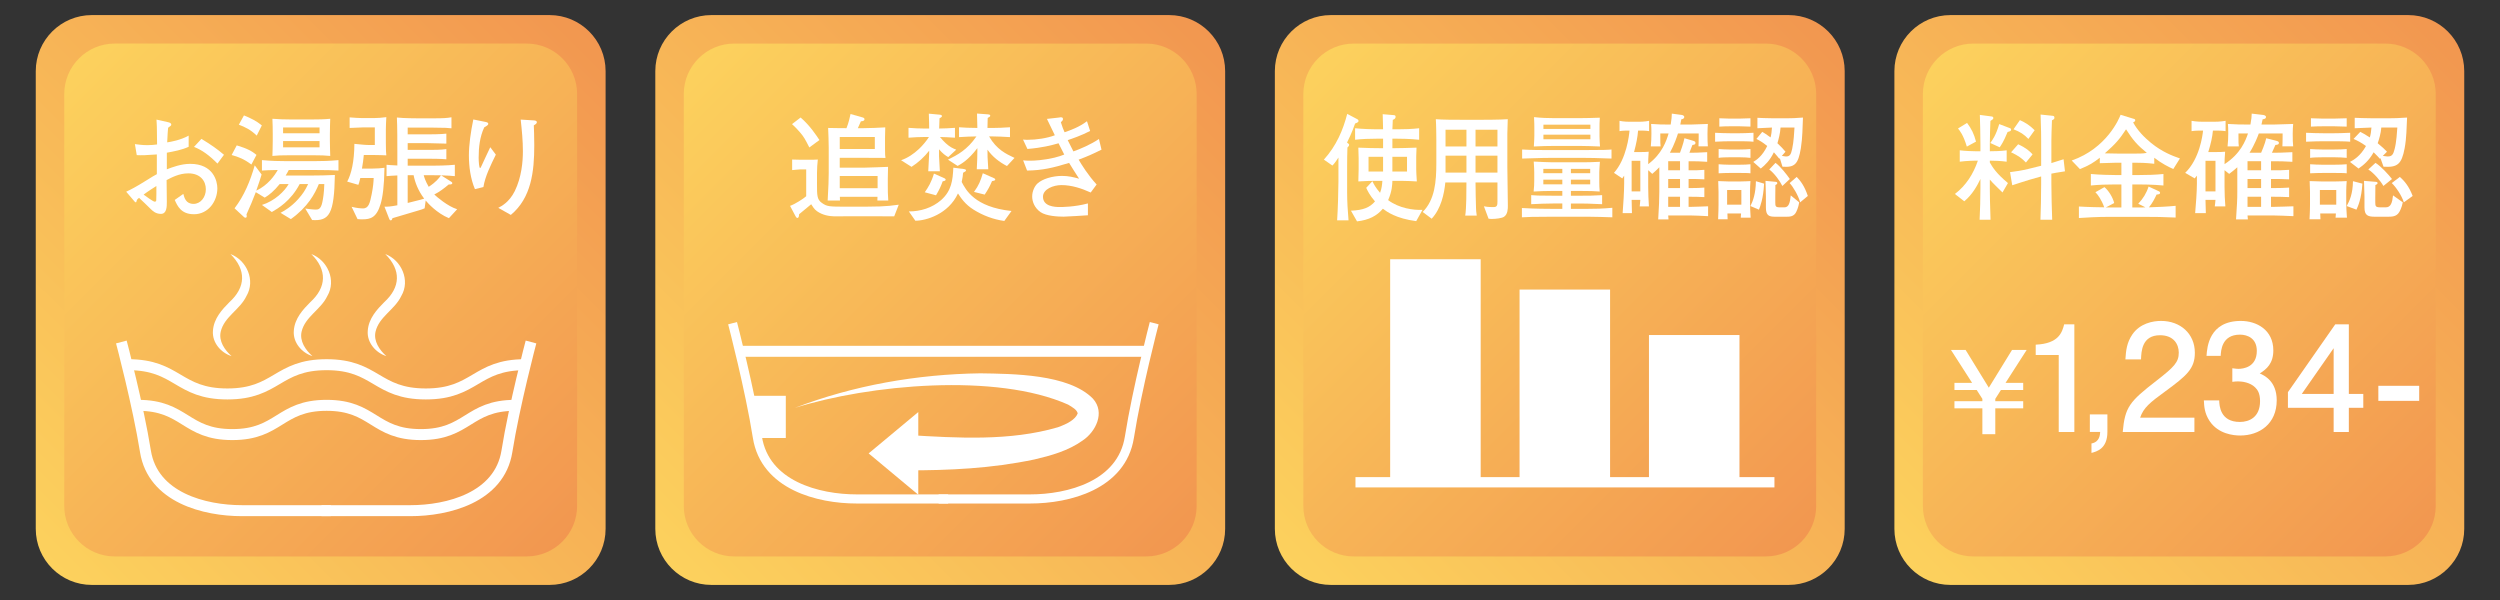
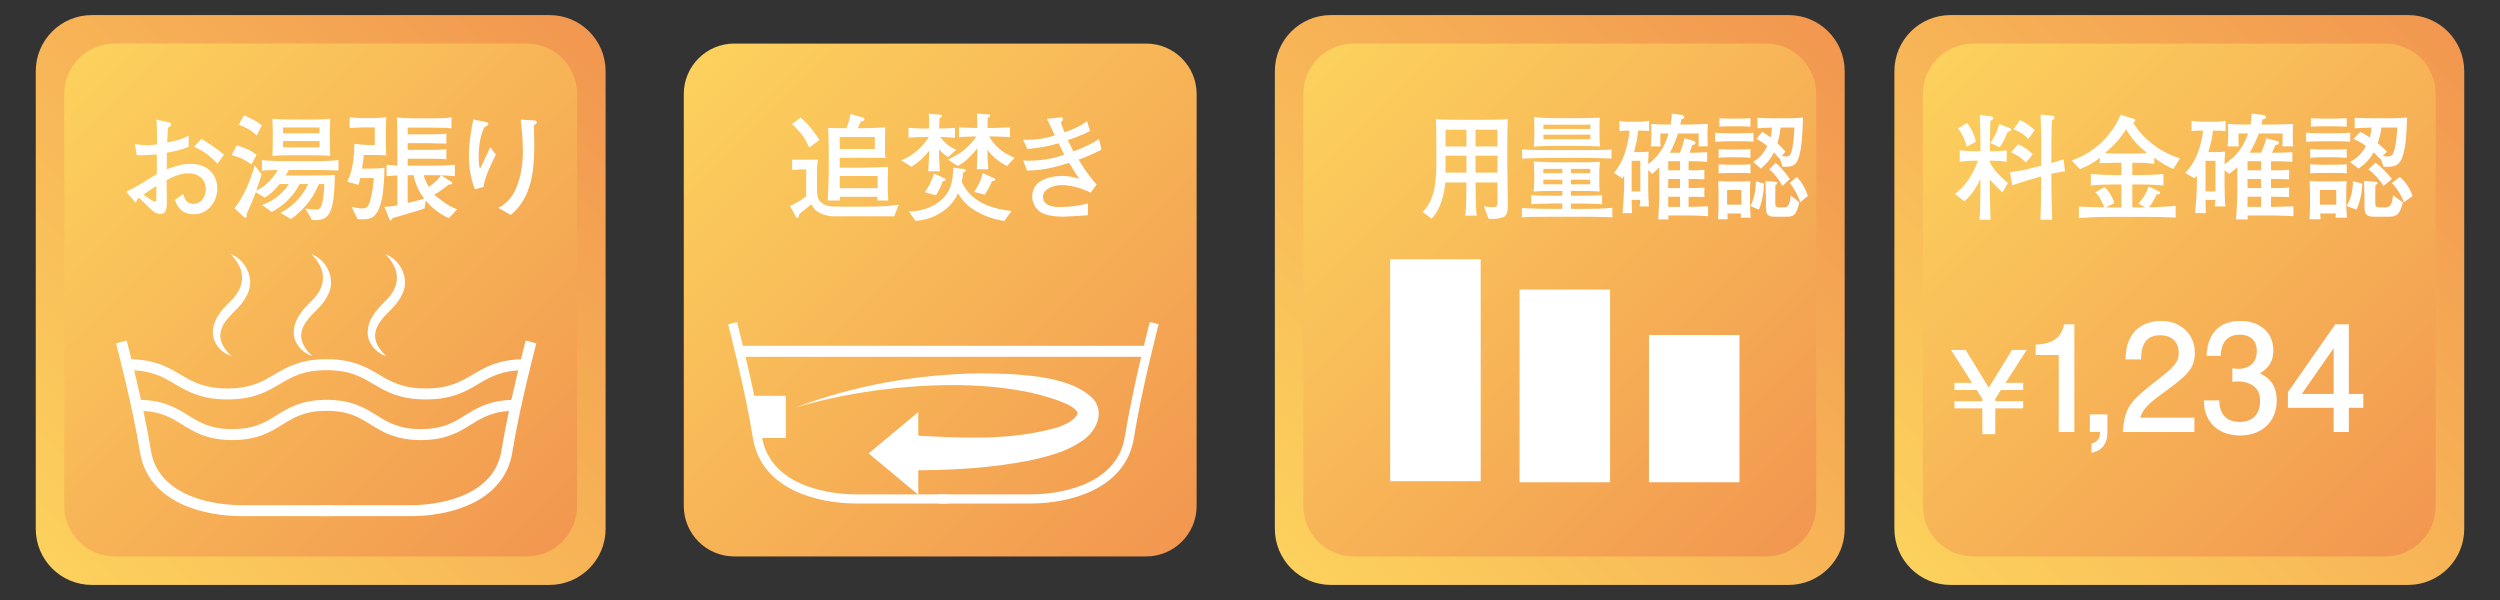
<svg xmlns="http://www.w3.org/2000/svg" xmlns:xlink="http://www.w3.org/1999/xlink" id="_レイヤー_2" viewBox="0 0 500 120">
  <rect x="0" y="0" width="500" height="120" fill="#333333" stroke="none" />
  <defs>
    <style>.cls-1,.cls-2,.cls-3,.cls-4,.cls-5{fill:none;}.cls-6{fill:url(#_名称未設定グラデーション_59-3);}.cls-7{fill:url(#_名称未設定グラデーション_59-4);}.cls-8{fill:url(#_名称未設定グラデーション_59-5);}.cls-9{fill:url(#_名称未設定グラデーション_59-6);}.cls-10{fill:url(#_名称未設定グラデーション_59-2);}.cls-11{fill:url(#_名称未設定グラデーション_59-7);}.cls-12{fill:url(#_名称未設定グラデーション_59-8);}.cls-13{fill:#fff;}.cls-2{stroke-width:1.825px;}.cls-2,.cls-3,.cls-4,.cls-5{stroke:#fff;stroke-miterlimit:10;}.cls-14{clip-path:url(#clippath);}.cls-3{stroke-width:2.059px;}.cls-4{stroke-width:2.196px;}.cls-5{stroke-width:2.197px;}.cls-15{fill:url(#_名称未設定グラデーション_59);}</style>
    <clipPath id="clippath">
      <rect class="cls-1" width="500" height="120" />
    </clipPath>
    <linearGradient id="_名称未設定グラデーション_59" x1="382.162" y1="113.701" x2="489.564" y2="6.299" gradientUnits="userSpaceOnUse">
      <stop offset=".001" stop-color="#fcd15d" />
      <stop offset="1" stop-color="#f29750" />
    </linearGradient>
    <linearGradient id="_名称未設定グラデーション_59-2" x1="387.531" y1="11.67" x2="484.192" y2="108.331" xlink:href="#_名称未設定グラデーション_59" />
    <linearGradient id="_名称未設定グラデーション_59-3" x1="258.254" y1="113.701" x2="365.655" y2="6.3" xlink:href="#_名称未設定グラデーション_59" />
    <linearGradient id="_名称未設定グラデーション_59-4" x1="263.621" y1="11.67" x2="360.283" y2="108.331" xlink:href="#_名称未設定グラデーション_59" />
    <linearGradient id="_名称未設定グラデーション_59-5" x1="134.345" y1="113.701" x2="241.746" y2="6.299" xlink:href="#_名称未設定グラデーション_59" />
    <linearGradient id="_名称未設定グラデーション_59-6" x1="139.713" y1="11.67" x2="236.374" y2="108.332" xlink:href="#_名称未設定グラデーション_59" />
    <linearGradient id="_名称未設定グラデーション_59-7" x1="10.437" y1="113.701" x2="117.838" y2="6.3" xlink:href="#_名称未設定グラデーション_59" />
    <linearGradient id="_名称未設定グラデーション_59-8" x1="15.806" y1="11.669" x2="112.468" y2="108.331" xlink:href="#_名称未設定グラデーション_59" />
  </defs>
  <g id="_レイヤー_1-2">
    <g class="cls-14">
      <path class="cls-15" d="M390.091,3.016h91.546c6.187,0,11.211,5.023,11.211,11.211v91.545c0,6.188-5.024,11.212-11.212,11.212h-91.545c-6.188,0-11.212-5.024-11.212-11.212V14.228c0-6.188,5.024-11.212,11.212-11.212Z" />
      <path class="cls-10" d="M394.669,8.715h82.387c5.569,0,10.09,4.521,10.09,10.09v82.392c0,5.569-4.522,10.091-10.091,10.091h-82.388c-5.569,0-10.091-4.522-10.091-10.091V18.808c0-5.571,4.523-10.093,10.093-10.093Z" />
      <path class="cls-13" d="M400.497,38.493c-.209-.209-1.138-1.115-1.323-1.301-.558-.534-.883-.905-1.208-1.277v1.858c0,1.509.023,2.322.14,6.177h-2.184c.094-2.066.163-4.134.163-6.224v-1.928c-.627,1.301-1.579,3.089-3.229,4.459l-1.881-1.463c2.206-1.648,3.716-4.041,4.599-6.665h-.488c-.023,0-1.741.023-3.135.209v-2.276c1.092.14,2.647.187,3.135.187h.999v-1.371c0-1.881-.069-4.436-.116-5.898l2.275.302c.187.023.419.047.419.302,0,.047,0,.187-.116.279-.07.046-.396.278-.465.325-.047,1.393-.116,2.949-.116,4.598v1.464c.743,0,2.229-.023,3.367-.187v2.276c-1.161-.163-2.531-.209-3.367-.209v.371c.511.883,1.254,2.16,3.623,4.111l-1.092,1.881ZM393.367,29.32c-.72-2.392-1.416-3.182-1.765-3.623l1.812-1.114c.883,1.185,1.394,2.206,1.788,3.739l-1.835.998ZM401.519,26.394c-.79,1.95-1.277,2.624-1.579,3.065l-1.882-.859c.441-.604,1.139-1.556,1.788-3.785l2.184.836c.093.023.186.116.186.255,0,.303-.162.349-.696.488ZM410.274,34.731v2.044c0,2.393.093,4.784.163,7.176h-2.346c.069-1.997.139-4.481.139-7.199v-1.463l-2.438.696c-.929.256-2.415.79-3.344,1.068l-.441-2.624c1.115-.14,2.276-.302,3.692-.65l2.531-.627v-4.9c0-1.114,0-2.021-.115-5.341l2.461.255c.256.023.303.209.303.372,0,.255-.07.302-.488.534-.069,2.113-.116,2.74-.116,4.087v4.459c.929-.278,1.092-.325,2.438-.767l.279,2.416c-1.812.278-1.998.325-2.718.464ZM405.188,32.501c-.789-.812-1.486-1.347-2.973-2.043l1.417-1.603c1.579.72,2.322,1.394,2.88,2.021l-1.324,1.625ZM405.676,27.787c-.858-.906-1.602-1.394-2.973-1.928l1.277-1.835c1.115.511,1.951,1.022,2.95,2.021l-1.255,1.742Z" />
      <path class="cls-13" d="M434.662,33.802c-.836-.349-2.346-1.114-3.809-2.253v1.208c-1.788-.209-3.019-.209-3.623-.209h-.767v2.462h1.324c1.648,0,3.274-.047,4.9-.209v2.299c-2.113-.209-4.715-.209-4.9-.209h-1.324v4.599h2.114c.115,0,.418,0,.511-.023l-1.44-.72c.952-.999,1.649-2.113,2.067-3.438l2.021.929c.139.07.278.116.278.325,0,.279-.232.302-.696.349-.325.674-.79,1.672-1.533,2.555,1.603-.047,3.763-.14,5.342-.302v2.346c-2.184-.116-4.366-.14-6.549-.14h-6.643c-2.531,0-4.668.14-6.154.232v-2.3c1.765.116,4.459.163,5.062.163-.464-1.394-1.323-2.624-1.765-3.02l1.812-1.021c.812.674,1.648,1.997,1.951,3.182l-1.673.883h3.112v-4.599h-1.254c-1.626,0-3.229.047-4.854.209v-2.299c1.672.162,4.11.209,4.854.209h1.254v-2.462h-1.161c-.487,0-2.717.093-3.158.093v-1.092c-1.208.952-2.091,1.51-3.972,2.276l-1.648-1.719c6.99-2.438,9.475-8.337,9.777-9.15l2.484.767c.325.093.441.116.441.349,0,.209-.232.325-.418.418.883,1.603,2.183,2.949,3.6,4.11,2.206,1.788,4.227,2.555,5.76,3.089l-1.324,2.113ZM425.21,25.86c-1.3,1.997-2.113,2.926-4.25,4.808.349,0,2.044.046,2.438.046h3.902c1.439,0,1.602-.069,2.066-.14-1.881-1.532-2.787-2.554-4.157-4.714Z" />
      <path class="cls-13" d="M454.707,43.092h-5.202c.047.395.047.44.07.789h-2.369c.186-2.903.255-3.855.255-5.504v-4.924c-.418.372-.789.697-1.625,1.324l-.929-.743v3.298c0,1.37.069,2.671.162,3.948h-2.113c.046-.232.116-1.022.14-1.301h-1.998c.023.418.047,2.275.07,2.647h-2.137c.14-1.51.349-4.412.349-5.876v-1.625c-.279.348-.325.418-.441.557l-1.904-1.114c2.88-2.787,3.483-7.479,3.576-8.454-.79,0-1.626,0-2.299.116v-2.066c.905.186,2.159.186,2.252.186h2.276c.047,0,1.301,0,2.276-.186v2.066c-.697-.116-1.464-.116-2.532-.116-.115,1.277-.395,2.555-.929,4.297h1.185c1.208,0,1.347,0,2.183-.069-.093.836-.115,2.159-.115,2.484,3.204-2.066,4.203-4.691,4.69-6.131h-1.904v.743c0,1.114,0,1.23.07,1.835h-2.253c.093-1.022.14-1.51.14-2.555,0-1.068-.023-1.301-.07-1.928,1.835.116,2.624.116,3.972.116h.534c.209-1.138.232-1.556.255-2.184l2.184.256c.093,0,.673.069.673.418,0,.395-.511.441-.673.465-.093.464-.116.557-.232,1.045h2.531c.604,0,3.251-.093,3.809-.116-.046.558-.093,1.092-.093,1.997,0,1.277.023,1.765.093,2.485h-2.159c.022-.581.046-.859.046-1.835v-.743h-4.761c-.14.418-.859,2.299-1.857,3.855h2.322c.046-.093.789-1.812,1.021-2.903l1.835.465c.534.139.696.209.696.464,0,.325-.209.349-.696.418-.116.256-.604,1.348-.697,1.557,1.464,0,1.649,0,4.088-.116v1.928c-1.672-.093-2.415-.116-3.692-.116h-.581v1.812h.72c.952,0,1.463,0,2.903-.093v1.904c-1.649-.07-1.835-.07-2.973-.07h-.65v1.812h.812c1.231,0,1.44-.023,2.811-.093v1.904c-1.719-.069-2.044-.069-2.903-.069h-.72v2.021h.465c.905,0,3.065-.093,4.018-.116v1.974c-1.417-.069-3.298-.139-3.972-.139ZM443.096,32.154h-1.998v6.131h1.998v-6.131ZM452.222,32.246h-2.718v1.812h2.718v-1.812ZM452.222,35.799h-2.718v1.812h2.718v-1.812ZM452.222,39.353h-2.718v2.021h2.718v-2.021Z" />
      <path class="cls-13" d="M466.902,28.251h-2.346c-.186,0-2.415.023-3.344.093v-1.788c.65.047,2.74.093,3.483.093h2.113c.812,0,1.533-.022,3.229-.093v1.788c-.906-.093-2.95-.093-3.136-.093ZM467.111,43.533c.023-.371.047-.418.07-.836h-3.136c.023.511.023.581.047,1.161h-2.184c.069-1.718.093-1.95.093-2.926v-2.555c0-.325-.069-1.765-.069-2.16.487.023,1.812.07,2.253.07h3.019c.697,0,1.603-.047,2.137-.07-.046.349-.093,1.673-.093,1.928v2.462c0,.883.047,1.486.14,2.926h-2.276ZM466.926,31.456h-2.415c-.534,0-1.975.023-2.485.116v-1.765c.325.046,1.951.093,2.322.093h2.578c.674,0,1.765-.023,2.415-.093v1.765c-.696-.069-1.486-.116-2.415-.116ZM467.088,34.592h-2.577c-.209,0-1.998.022-2.485.069v-1.812c.534.047,1.765.093,2.322.093h2.602c.673,0,1.834-.023,2.392-.093v1.812c-.464-.069-1.695-.069-2.253-.069ZM466.856,25.256h-2.207c-.696,0-1.765.022-2.461.069v-1.672c1.695.046,1.881.069,2.322.069h2.275c.093,0,2.253-.069,2.555-.069v1.672c-.302-.023-2.299-.069-2.484-.069ZM467.251,38.005h-3.274v2.927h3.274v-2.927ZM471.292,41.93l-1.951-.72c.604-1.091,1.208-2.462,1.254-4.97l1.882.488c-.187,3.065-.883,4.528-1.185,5.201ZM480.93,29.645c-.604,3.229-1.463,3.879-4.227,3.692l-.604-1.695-.116.116c-.349-.371-.534-.604-1.255-1.3-.929,1.672-2.043,2.577-3.019,3.251l-1.719-1.324c.696-.371,2.067-1.114,3.205-3.182-1.045-.766-1.812-1.114-2.485-1.416l1.348-1.417c.464.232,1.045.558,1.904,1.115.186-.604.278-1.231.325-1.975-.813.023-2.694.093-3.345.14v-2.09c.325.022,2.253.093,3.438.093h3.576c1.045,0,1.579-.023,3.46-.14-.116,2.137-.093,3.994-.487,6.131ZM479.861,42.395c-.534.952-1.51.952-2.346.952h-2.462c-1.509,0-2.159-.255-2.159-1.881v-2.206c0-.256-.093-2.602-.093-3.089l2.252.186c.14,0,.465.023.465.256,0,.209-.256.325-.441.395,0,.302-.023,2.137-.023,2.392v1.068c0,.79.07.999,1.046.999h1.067c.999,0,1.277-.929,1.44-2.393l1.951,1.394c-.21,1.092-.628,1.812-.697,1.928ZM476.68,37.193c-.558-.998-1.881-2.578-3.02-3.298l1.44-1.323c1.092.673,2.624,2.368,3.298,3.228l-1.719,1.394ZM476.262,25.511c-.093,1.185-.441,2.322-.72,3.136.882.72,1.439,1.254,1.857,1.695l-.836.836c.697.093.79.116.976.116.859,0,1.114-.396,1.394-1.51.371-1.44.464-3.391.534-4.273h-3.205ZM480.767,40.467c-.419-1.37-1.603-3.089-2.416-3.854l1.626-1.231c.905.813,1.812,1.858,2.555,3.809l-1.765,1.277Z" />
      <path class="cls-13" d="M399.058,79.775v.461h5.583v1.431h-5.583v5.168h-2.584v-5.168h-5.584v-1.431h5.584v-.461l-1.131-1.776h-4.453v-1.431h3.53l-4.222-6.575h2.93l4.637,7.544,4.638-7.544h2.931l-4.223,6.575h3.53v1.431h-4.453l-1.13,1.776Z" />
      <path class="cls-13" d="M411.745,86.394v-15.396h-4.602v-2.064c4.631-.207,5.279-2.478,5.692-4.07h2.035v21.531h-3.126Z" />
      <path class="cls-13" d="M418.294,90.582v-1.888c1.652-.295,1.711-1.77,1.74-2.301h-2.064v-3.51h3.51v3.51c0,3.392-2.183,3.923-3.186,4.188Z" />
      <path class="cls-13" d="M433.042,78.283c-3.038,2.212-4.335,3.244-5.014,5.25h10.854v2.861h-14.335c.442-4.984,1.356-6.076,6.725-10.234,3.569-2.773,4.483-3.717,4.483-5.634,0-1.652-1.003-3.48-3.746-3.48-3.628,0-3.746,3.215-3.805,4.837h-3.126c.117-1.77.265-3.333,1.386-4.984,1.534-2.242,4.13-2.714,5.752-2.714,3.863,0,6.754,2.566,6.754,6.371,0,3.186-1.622,4.571-5.929,7.728Z" />
      <path class="cls-13" d="M448.028,87.102c-1.327,0-4.365-.295-6.105-2.891-1.032-1.563-1.092-2.949-1.15-4.129h3.067c.029,1.032.177,4.306,4.129,4.306,1.917,0,4.041-.974,4.041-4.158,0-1.623-.531-2.301-.974-2.743-1.032-1.032-2.654-1.21-3.421-1.21-.266,0-.767.03-1.15.089v-2.714c.531.089,1.121.118,1.209.118.915,0,3.688-.295,3.688-3.599,0-2.478-1.829-3.244-3.363-3.244-3.687,0-3.805,3.244-3.863,4.247h-2.832c.118-1.74.502-6.99,6.873-6.99,3.126,0,6.488,1.77,6.488,5.899,0,2.596-1.327,3.745-2.713,4.601.855.384,3.392,1.505,3.392,5.368,0,4.72-3.451,7.05-7.314,7.05Z" />
      <path class="cls-13" d="M469.767,81.557v4.837h-3.038v-4.837h-9.144v-3.127l9.469-13.567h2.713v13.922h2.891v2.772h-2.891ZM466.729,69.641l-6.37,9.144h6.37v-9.144Z" />
-       <path class="cls-13" d="M475.669,80.17v-3.009h8.17v3.009h-8.17Z" />
      <path class="cls-6" d="M266.18,3.016h91.548c6.187,0,11.21,5.023,11.21,11.21v91.546c0,6.188-5.024,11.212-11.212,11.212h-91.544c-6.188,0-11.212-5.024-11.212-11.212V14.226c0-6.187,5.023-11.21,11.21-11.21Z" />
      <path class="cls-7" d="M363.237,101.194c0,5.574-4.514,10.093-10.088,10.093h-82.393c-5.572,0-10.088-4.519-10.088-10.093V18.806c0-5.574,4.517-10.091,10.088-10.091h82.393c5.574,0,10.088,4.517,10.088,10.091v82.388Z" />
-       <path class="cls-13" d="M271.02,24.699c-.546,1.672-1.535,3.669-1.616,3.809.344.232.424.349.424.465,0,.231-.242.418-.343.534-.041.905-.061,2.717-.061,3.716v5.225c0,1.882.121,3.763.282,5.62h-2.283c.142-1.95.263-6.107.263-7.779v-4.784c-.707,1.091-.949,1.347-1.212,1.603l-1.697-1.185c2.525-2.811,3.818-5.899,4.667-9.15l2.061,1.092c.102.046.202.186.202.302,0,.209-.121.325-.687.534ZM283.243,44.23c-4.041-.534-5.879-1.881-6.667-2.485-1.212,1.44-2.788,2.253-5.172,2.531l-1.212-2.136c2.525-.116,3.758-.65,4.808-1.858-1.05-1.208-1.495-2.137-1.758-2.717l1.232-1.324c.283.581.606,1.23,1.536,2.322.343-.882.403-1.603.464-2.392h-1.535c-.868,0-1.556.023-3.272.116.021-.743.061-1.719.061-2.438v-2.229c0-.116-.061-1.812-.061-2.091,1.172.07,3.596.116,4.949.116v-1.904h-1.333c-1.414,0-2.849.047-4.263.209v-2.299c1.475.162,3.616.209,4.263.209h1.333c0-.767-.08-2.718-.08-3.02l2.222.187c.142.022.364.022.364.325,0,.371-.263.487-.566.627-.02.302-.061,1.602-.08,1.881h1.03c1.434,0,2.889-.047,4.323-.209v2.299c-1.879-.209-4.162-.209-4.323-.209h-1.03v1.904c1.07,0,3.777-.069,4.828-.116,0,.14-.061,1.649-.061,1.835v2.462c0,.418.04,1.254.121,2.462-.809-.047-2-.116-3.011-.116h-1.878c-.021.743-.062,2.066-.849,3.854,2.202,1.649,5.07,2.021,6.868,1.951l-1.252,2.253ZM276.616,31.364h-2.909v2.949h2.909v-2.949ZM281.404,31.364h-2.929v2.949h2.929v-2.949Z" />
      <path class="cls-13" d="M300.783,43.37c-.444.278-1.637.418-2.384.418-.121,0-.364,0-.687-.047l-.93-2.484c.283.069.828.162,1.939.162.747,0,.768-.464.768-1.091v-3.832h-4.384c.021,1.509.04,3.692.101,5.155.021.302.021.79.142,1.463h-2.303c.242-1.37.242-5.109.242-6.618h-4.223c-.222,2.275-.849,5.225-2.728,7.245l-1.798-1.347c2.425-2.415,2.728-6.062,2.728-9.707v-4.784c0-.396-.021-2.95-.101-4.064,1.333.116,3.636.116,5.01.116h4.384c.142,0,3.476,0,4.99-.116-.021.58-.081,2.346-.081,2.903v6.665c0,.209.102,6.479.102,7.71,0,.627,0,1.742-.788,2.253ZM293.288,25.952h-4.182v3.345h4.182v-3.345ZM293.288,31.131h-4.182v3.391h4.182v-3.391ZM299.49,25.952h-4.384v3.345h4.384v-3.345ZM299.49,31.131h-4.384v3.391h4.384v-3.391Z" />
      <path class="cls-13" d="M317.736,43.347h-7.637c-3.515,0-4.586.047-5.717.116v-1.857c.849.046,2.909.162,5.697.162h2.384v-1.068h-1.879c-1.455,0-2.889.069-4.344.14v-1.812c.788.069,1.394.116,4.344.116h1.879v-.952h-2.243c-1.091,0-2.403.046-3.494.116.101-1.046.121-1.394.121-2.16v-1.626c0-.65-.021-.882-.102-2.206,1.293.069,3.03.14,3.597.14h6.101c.849,0,1.98,0,3.536-.093-.081.975-.122,1.904-.122,2.113v2.021c0,.302.021,1.323.081,1.812-1.212-.093-1.879-.116-3.575-.116h-2.183v.952h1.839c1.596,0,2.565,0,4.404-.116v1.812c-2.142-.116-3.899-.14-4.404-.14h-1.839v1.068h3.435c1.637,0,2.688-.023,4.849-.209v1.904c-1.07-.047-3.777-.116-4.728-.116ZM316.504,31.573h-6.101c-.344,0-2.384,0-5.98.14v-1.812c1.839.116,4.061.116,5.98.116h6.101c4.404,0,4.909-.047,5.799-.116v1.812c-2.404-.116-5.132-.14-5.799-.14ZM315.838,29.181h-4.748c-1.151,0-3.293.046-4.323.116.081-1.486.101-1.649.101-2.207v-1.439c0-.627,0-.79-.061-2.229,1.374.162,2.748.209,4.142.209h4.788c.889,0,3.354-.047,4.223-.093-.061.859-.061,1.556-.061,2.09v1.533c0,.58.061,1.741.101,2.137-.909-.047-3.212-.116-4.161-.116ZM312.464,33.779h-3.798v.859h3.798v-.859ZM312.464,35.939h-3.798v.929h3.798v-.929ZM318.08,24.931h-9.395v.859h9.395v-.859ZM318.08,26.928h-9.395v.929h9.395v-.929ZM318.04,33.779h-3.859v.859h3.859v-.859ZM318.04,35.939h-3.859v.929h3.859v-.929Z" />
      <path class="cls-13" d="M338.166,43.092h-4.525c.041.395.041.44.061.789h-2.061c.162-2.903.223-3.855.223-5.504v-4.924c-.364.372-.688.697-1.414,1.324l-.809-.743v3.298c0,1.37.061,2.671.142,3.948h-1.839c.041-.232.102-1.022.122-1.301h-1.738c.021.418.041,2.275.062,2.647h-1.859c.121-1.51.304-4.412.304-5.876v-1.625c-.243.348-.283.418-.384.557l-1.657-1.114c2.505-2.787,3.03-7.479,3.111-8.454-.687,0-1.414,0-2,.116v-2.066c.788.186,1.879.186,1.96.186h1.979c.04,0,1.132,0,1.979-.186v2.066c-.605-.116-1.272-.116-2.202-.116-.101,1.277-.343,2.555-.808,4.297h1.03c1.051,0,1.172,0,1.899-.069-.081.836-.102,2.159-.102,2.484,2.788-2.066,3.657-4.691,4.081-6.131h-1.656v.743c0,1.114,0,1.23.061,1.835h-1.96c.081-1.022.121-1.51.121-2.555,0-1.068-.02-1.301-.061-1.928,1.596.116,2.283.116,3.455.116h.465c.182-1.138.201-1.556.222-2.184l1.899.256c.08,0,.586.069.586.418,0,.395-.445.441-.586.465-.081.464-.102.557-.202,1.045h2.202c.525,0,2.828-.093,3.312-.116-.04.558-.08,1.092-.08,1.997,0,1.277.02,1.765.08,2.485h-1.878c.02-.581.04-.859.04-1.835v-.743h-4.142c-.121.418-.747,2.299-1.616,3.855h2.021c.04-.093.687-1.812.889-2.903l1.596.465c.465.139.606.209.606.464,0,.325-.182.349-.606.418-.101.256-.525,1.348-.605,1.557,1.272,0,1.435,0,3.556-.116v1.928c-1.455-.093-2.102-.116-3.213-.116h-.505v1.812h.626c.829,0,1.273,0,2.525-.093v1.904c-1.434-.07-1.596-.07-2.586-.07h-.565v1.812h.707c1.071,0,1.253-.023,2.444-.093v1.904c-1.494-.069-1.777-.069-2.525-.069h-.626v2.021h.404c.788,0,2.667-.093,3.495-.116v1.974c-1.232-.069-2.869-.139-3.455-.139ZM328.065,32.154h-1.738v6.131h1.738v-6.131ZM336.005,32.246h-2.364v1.812h2.364v-1.812ZM336.005,35.799h-2.364v1.812h2.364v-1.812ZM336.005,39.353h-2.364v2.021h2.364v-2.021Z" />
      <path class="cls-13" d="M347.969,28.251h-2.041c-.161,0-2.101.023-2.909.093v-1.788c.566.047,2.384.093,3.03.093h1.839c.707,0,1.333-.022,2.809-.093v1.788c-.788-.093-2.566-.093-2.728-.093ZM348.15,43.533c.021-.371.04-.418.061-.836h-2.728c.021.511.021.581.041,1.161h-1.899c.061-1.718.081-1.95.081-2.926v-2.555c0-.325-.061-1.765-.061-2.16.424.023,1.575.07,1.959.07h2.627c.605,0,1.394-.047,1.858-.07-.04.349-.081,1.673-.081,1.928v2.462c0,.883.041,1.486.121,2.926h-1.979ZM347.988,31.456h-2.101c-.465,0-1.718.023-2.162.116v-1.765c.283.046,1.697.093,2.021.093h2.242c.586,0,1.536-.023,2.102-.093v1.765c-.606-.069-1.293-.116-2.102-.116ZM348.13,34.592h-2.242c-.182,0-1.737.022-2.162.069v-1.812c.465.047,1.536.093,2.021.093h2.263c.586,0,1.596-.023,2.081-.093v1.812c-.404-.069-1.475-.069-1.96-.069ZM347.928,25.256h-1.919c-.606,0-1.535.022-2.142.069v-1.672c1.475.046,1.637.069,2.021.069h1.979c.081,0,1.96-.069,2.223-.069v1.672c-.263-.023-2-.069-2.162-.069ZM348.271,38.005h-2.849v2.927h2.849v-2.927ZM351.787,41.93l-1.697-.72c.525-1.091,1.051-2.462,1.091-4.97l1.637.488c-.162,3.065-.768,4.528-1.03,5.201ZM360.171,29.645c-.525,3.229-1.272,3.879-3.677,3.692l-.525-1.695-.101.116c-.304-.371-.465-.604-1.092-1.3-.808,1.672-1.777,2.577-2.626,3.251l-1.495-1.324c.606-.371,1.798-1.114,2.788-3.182-.909-.766-1.576-1.114-2.162-1.416l1.172-1.417c.404.232.909.558,1.657,1.115.161-.604.242-1.231.282-1.975-.707.023-2.343.093-2.909.14v-2.09c.283.022,1.96.093,2.99.093h3.111c.909,0,1.374-.023,3.01-.14-.101,2.137-.08,3.994-.424,6.131ZM359.241,42.395c-.464.952-1.312.952-2.04.952h-2.142c-1.313,0-1.879-.255-1.879-1.881v-2.206c0-.256-.081-2.602-.081-3.089l1.96.186c.121,0,.404.023.404.256,0,.209-.223.325-.384.395,0,.302-.021,2.137-.021,2.392v1.068c0,.79.061.999.909.999h.93c.868,0,1.11-.929,1.252-2.393l1.697,1.394c-.182,1.092-.546,1.812-.606,1.928ZM356.473,37.193c-.484-.998-1.636-2.578-2.626-3.298l1.252-1.323c.95.673,2.283,2.368,2.869,3.228l-1.495,1.394ZM356.11,25.511c-.081,1.185-.384,2.322-.626,3.136.768.72,1.252,1.254,1.615,1.695l-.727.836c.605.093.687.116.849.116.747,0,.97-.396,1.212-1.51.323-1.44.404-3.391.465-4.273h-2.788ZM360.029,40.467c-.363-1.37-1.394-3.089-2.101-3.854l1.414-1.231c.788.813,1.575,1.858,2.222,3.809l-1.535,1.277Z" />
-       <line class="cls-3" x1="271.095" y1="96.453" x2="354.889" y2="96.453" />
      <rect class="cls-13" x="278.033" y="51.85" width="18.103" height="44.388" />
      <rect class="cls-13" x="303.912" y="57.913" width="18.104" height="38.54" />
      <rect class="cls-13" x="329.792" y="67.006" width="18.103" height="29.447" />
-       <path class="cls-8" d="M142.271,3.016h91.547c6.188,0,11.212,5.024,11.212,11.212v91.544c0,6.188-5.024,11.212-11.212,11.212h-91.546c-6.187,0-11.211-5.023-11.211-11.211V14.226c0-6.187,5.023-11.21,11.21-11.21Z" />
      <path class="cls-9" d="M146.846,8.715h82.391c5.569,0,10.091,4.522,10.091,10.091v82.391c0,5.569-4.522,10.091-10.091,10.091h-82.391c-5.567,0-10.088-4.52-10.088-10.088V18.802c0-5.567,4.52-10.088,10.088-10.088Z" />
      <path class="cls-13" d="M178.842,43.263c-1.928-.023-11.891,0-12.076,0-.883-.023-2.229-.209-3.367-1.021-.558-.396-.836-.883-1.161-1.394-.396.302-2.067,1.719-2.416,1.997-.022.325-.046.743-.348.743-.187,0-.303-.232-.372-.349l-1.092-2.066c.952-.325,2.694-1.44,3.229-1.928v-5.365h-1.208c-.162,0-.743.047-.882.07-.187.023-.581.046-.721.069v-2.113c.279,0,1.51.047,1.766.047h2.322c.162,0,.905-.047,1.045-.047-.023.209-.069.767-.116,1.324-.023.231-.046.882-.046,1.37v2.275c0,2.16,0,3.02.952,3.692,1.068.767,1.463.767,5.086.767,6.665,0,7.408,0,10.312-.395l-.906,2.322ZM161.865,29.492c-.859-1.695-1.068-2.091-1.881-3.043-.511-.58-.999-1.114-1.579-1.625l1.718-1.324c1.882,1.626,3.159,3.6,3.763,4.506l-2.021,1.486ZM175.474,40.105l.023-.743h-7.524l.022.743h-2.461c.162-3.182.209-3.925.209-5.411v-5.179c0-.743-.07-3.275-.116-3.925,1.021.046,2.647.022,3.669.046.441-1.068.674-2.206.812-2.833l2.462.696c.209.07.325.163.325.349,0,.349-.395.395-.72.418-.093.186-.487,1.114-.604,1.37h1.045c.905,0,3.6-.093,4.436-.162-.023.44-.047,1.741-.047,2.09v2.253c0,.395.023.998.023,1.161.023.255.047.464.07.604-1.301-.023-4.506-.023-4.715-.023h-4.436v1.975h4.807c.767,0,4.157-.14,4.854-.163,0,.232-.047,1.904-.047,2.346v1.44c0,1.184,0,1.463.093,2.949h-2.183ZM174.964,27.401h-7.014v2.393h7.014v-2.393ZM175.52,35.204h-7.57v2.438h7.57v-2.438Z" />
      <path class="cls-13" d="M189.643,31.419c-.604-.349-1.068-.674-1.835-1.557v1.348c0,.302.116,2.392.163,3.042h-2.322c.069-.929.186-3.158.186-3.53v-.58c-.976,1.254-2.183,2.368-3.53,3.228l-2.09-1.323c1.347-.465,2.531-1.277,3.576-2.253.721-.674,1.51-1.626,1.998-2.393h-.999c-.604,0-2.137.047-3.089.14v-1.974c.999.093,2.415.139,3.089.139h1.045c0-.325-.023-1.997-.069-2.973l2.252.209c.07,0,.372.047.372.279,0,.186-.278.325-.487.441-.023.278-.047,1.718-.07,2.043.836,0,2.3-.069,3.158-.139v1.974c-1.067-.093-2.159-.116-2.995-.14.325.418.743.859,1.138,1.231.836.767,1.439,1.045,2.113,1.301l-1.603,1.486ZM200.861,44.192c-2.184-.302-4.273-1.091-6.132-2.252-1.719-1.068-2.555-2.369-3.135-3.252-1.928,4.181-6.434,5.458-8.523,5.458l-1.301-1.858c2.346,0,4.668-.72,6.457-2.275,2.09-1.858,2.322-3.972,2.438-6.479l2.136.278c.14.023.396.069.396.256,0,.162-.07.209-.581.487-.046.581-.093.999-.278,1.835.812,1.556,2.578,5.039,9.963,5.806l-1.439,1.997ZM188.529,36.273c-.325.929-.674,1.695-1.324,2.787l-2.253-.604c.721-1.021,1.348-2.066,1.835-3.738l2.09.929c.07.046.256.139.256.278,0,.232-.371.302-.604.349ZM201.394,33.207c-1.532-.79-2.902-1.858-3.901-3.274,0,1.207,0,1.439.163,3.925h-2.3c.093-1.719.116-2.647.116-3.6v-.628c-1.788,2.369-3.251,3.182-3.948,3.554l-1.927-1.254c1.95-.976,3.854-1.975,5.689-4.645-.836,0-2.438.069-3.483.139v-1.974c.743.069,2.206.14,3.669.14-.023-1.231-.023-1.394-.069-2.88l2.206.162c.163.023.441.047.441.256,0,.186-.14.255-.511.464,0,.372-.047,1.719-.047,1.998h1.115c.696,0,2.275-.047,3.391-.14v1.974c-1.045-.069-2.718-.139-3.391-.139h-.79c1.51,2.624,3.367,3.483,5.086,4.296l-1.51,1.626ZM198.399,36.226c-.396.952-.767,1.673-1.464,2.694l-2.136-.534c.998-1.37,1.323-2.253,1.765-3.739l2.206.976c.116.047.279.14.279.278,0,.187-.163.232-.65.325Z" />
      <path class="cls-13" d="M215.726,31.93c.627,1.068,1.928,3.158,3.6,4.97l-1.185,1.603c-1.834-.836-3.832-1.486-5.853-1.486-1.625,0-3.692.812-3.692,2.322,0,1.951,2.346,2.067,3.345,2.067.395,0,2.973,0,5.643-.721v2.369c-.766.047-4.156.278-4.854.278-1.138,0-3.46-.116-4.621-.905-1.161-.812-1.672-2.044-1.672-3.136,0-1.068.511-2.113,1.091-2.624.952-.859,2.927-1.486,4.877-1.486,1.324,0,2.3.256,3.414.558-.674-1.045-1.603-2.485-1.997-3.158-3.274.998-5.318,1.486-8.407,1.532l-.789-2.044c.487.047.766.07,1.37.07.905,0,2.693-.093,4.877-.604.882-.21,1.439-.419,1.974-.628-.186-.348-.976-1.95-1.138-2.252-1.486.418-3.182.882-6.225,1.138l-.882-1.881c.441.046.58.046.952.046,1.695,0,3.832-.302,5.411-.905-.534-1.092-1.068-2.184-1.579-3.274l2.275-.256c.372-.047.418-.069.488-.069.371,0,.441.139.441.371,0,.163-.047.232-.094.279-.046.046-.278.302-.325.348.303.976.465,1.37.743,1.997,1.162-.395,2.927-1.021,4.482-2.206l.627,1.951c-1.788.929-3.6,1.532-4.481,1.835.186.348.975,1.95,1.138,2.252,1.323-.464,3.507-1.394,5.109-2.484l.511,2.137c-1.788.882-2.811,1.347-4.575,1.997Z" />
      <path class="cls-2" d="M146.513,64.636s3.434,13.134,4.961,22.793c1.526,9.657,12.21,12.361,19.843,12.361h18.312" />
      <path class="cls-2" d="M187.724,99.79h18.315c7.632,0,18.316-2.704,19.842-12.361,1.527-9.659,4.961-22.793,4.961-22.793" />
      <polygon class="cls-13" points="150.68 79.166 152.995 79.166 157.161 79.166 157.161 87.603 151.474 87.603 150.68 79.166" />
      <path class="cls-13" d="M181.53,87.003c9.871.599,20.482,1.259,30.038-1.551,1.896-.67,3.51-1.546,3.973-2.768-.141-.725-1.036-1.237-1.926-1.765-14.347-6.392-39.79-4.022-54.667.663,11.766-4.523,24.475-6.74,37.111-6.919,6.481.111,17.691.12,22.531,5.071,2.511,2.79.522,6.651-2.066,8.371-2.898,2.069-6.351,3.016-9.65,3.787-8.569,1.803-17.008,2.191-25.724,2.181-0-0.0.381-7.07.381-7.07h0Z" />
      <polygon class="cls-13" points="183.656 82.411 183.656 98.949 173.727 90.68 183.656 82.411" />
      <line class="cls-4" x1="147.902" y1="70.261" x2="229.388" y2="70.261" />
      <path class="cls-11" d="M18.362,3.016h91.548c6.187,0,11.21,5.023,11.21,11.21v91.546c0,6.188-5.024,11.212-11.212,11.212H18.364c-6.188,0-11.212-5.024-11.212-11.212V14.226c0-6.187,5.023-11.21,11.21-11.21Z" />
      <path class="cls-12" d="M22.943,8.712h82.386c5.571,0,10.093,4.523,10.093,10.093v82.388c0,5.571-4.523,10.094-10.094,10.094H22.94c-5.569,0-10.09-4.521-10.09-10.09V18.806c0-5.571,4.523-10.093,10.093-10.093Z" />
      <path class="cls-13" d="M38.778,42.845c-2.578,0-3.298-1.672-3.832-2.856l1.719-1.208c.209.79.511,1.997,2.044,1.997,1.416,0,2.461-1.347,2.461-2.926,0-1.626-1.067-3.182-3.506-3.182-1.835,0-3.414.859-4.344,1.347,0,.558.047,4.157.047,4.32,0,.975,0,2.438-1.185,2.438-1.045,0-1.648-.581-2.09-1.022-.627-.604-1.672-1.648-2.276-2.183-.418.302-.441.395-.534.767,0,.069-.069.139-.139.139-.07,0-.279-.209-.279-.232l-1.625-1.904c.952-.44,1.95-.952,4.063-2.275,1.301-.813,1.417-.883,2.067-1.231v-3.947c-2.16.162-2.949.186-4.018.139l-.372-2.206c.743.093,1.463.209,2.508.209.79,0,1.348-.069,1.928-.14-.022-.58-.046-3.065-.046-3.576-.023-.58-.047-.976-.07-1.394l2.184.488c.325.069.767.162.767.511,0,.186-.07.232-.627.627-.07.789-.094,1.021-.187,2.926.767-.116,2.647-.44,4.297-1.347v2.229c-1.347.627-2.88.906-4.366,1.185v3.321c1.045-.396,2.833-1.092,4.668-1.092,4.645,0,5.435,3.483,5.435,4.877,0,2.624-1.812,5.202-4.691,5.202ZM31.277,37.202c-.349.209-1.766,1.115-2.555,1.719.302.232,1.928,1.417,2.206,1.417.325,0,.325-.187.325-.465l.023-1.068v-1.603ZM43.493,32.719c-1.673-1.695-3.066-2.693-4.691-3.344l1.486-1.603c1.928,1.185,3.019,1.928,4.505,3.182l-1.3,1.765Z" />
      <path class="cls-13" d="M50.276,32.906c-1.486-1.115-2.601-1.533-3.947-1.904l1.021-1.928c2.113.627,3.089,1.185,3.948,1.904l-1.022,1.928ZM62.585,33.996h-4.83c-.14.256-.256.512-.627,1.115h4.761c2.229,0,3.182-.047,5.086-.116-.14,7.803-1.092,9.243-4.552,9.011l-1.37-2.299c.534.069,1.51.209,2.066.209.465,0,1.046,0,1.348-1.463.162-.744.348-1.882.395-3.646h-1.092c-.789,1.928-2.183,4.575-5.597,7.014l-2.067-1.254c.697-.372,2.114-1.161,3.53-2.741.929-1.045,1.394-1.741,1.997-3.019h-1.695c-1.788,3.414-4.365,4.9-5.573,5.597l-1.975-1.417c2.555-.789,4.553-2.764,5.342-4.18h-1.788c-1.185,1.463-2.113,2.183-2.996,2.717l-1.788-1.091c-.558,1.486-1.185,2.973-1.857,4.436.046.232.046.255.046.348,0,.187-.046.325-.255.325-.116,0-.21-.046-.303-.139l-1.881-1.742c1.951-2.531,3.158-5.527,4.041-8.593l1.37,1.835c-.209.673-.511,1.695-1.068,3.228,2.3-1.068,3.692-3.042,4.297-4.134-2.044.047-2.253.047-3.159.116v-2.09c1.719.162,3.53.209,5.109.209h5.086c1.742,0,3.414-.047,5.109-.209v2.09c-.882-.069-2.577-.116-5.109-.116ZM51.345,27.122c-1.207-1.185-2.392-1.742-3.576-2.183l1.021-1.858c1.277.511,2.509,1.115,3.577,1.997l-1.022,2.044ZM62.283,31.047h-4.041c-2.322,0-2.577.047-3.762.14.023-.697.069-1.997.069-3.043v-1.347c0-1.068-.023-2.066-.069-3.042,1.207.093,2.322.139,3.762.139h4.041c1.348,0,2.602-.022,3.763-.139-.023.696-.069,1.974-.069,3.042v1.347c0,1.046.046,2.067.069,3.043-1.231-.093-1.463-.14-3.763-.14ZM63.909,25.496h-7.292v1.161h7.292v-1.161ZM63.909,28.214h-7.292v1.254h7.292v-1.254Z" />
      <path class="cls-13" d="M74.758,31.001h-1.998c-.022.44-.231,2.09-.371,2.717h2.044c.975,0,1.741-.069,2.461-.163-.046,3.623-.371,5.923-.766,7.223-.813,2.764-2.044,3.089-3.646,3.089-.278,0-.487,0-.976-.046l-1.185-2.462c1.022.256,1.812.325,2.276.325,1.185,0,1.394-1.185,1.742-2.856.302-1.51.371-2.485.395-3.229h-2.671c-.186.883-.302,1.138-.395,1.37l-2.229-.65c.836-1.532,1.416-4.041,1.439-7.547,1.649.162,2.184.231,3.158.231h.93v-3.529h-2.207c-.116,0-.72.022-2.833.116v-2.114c.883.07,1.858.14,2.462.14h2.415c.767,0,1.51-.069,2.462-.186-.047.836-.093,1.928-.093,2.484v2.625c0,1.625.046,2.066.093,2.531-.604-.023-1.579-.069-2.508-.069ZM89.783,43.635c-2.415-.999-4.203-2.996-4.645-3.53l-.209,1.556c-.372.163-.558.232-1.115.395-1.765.534-3.553,1.068-5.318,1.58-.046.139-.116.44-.348.44-.163,0-.279-.209-.303-.302l-.952-2.438c.721,0,1.092,0,2.578-.278v-5.969c-1.323.069-1.463.069-2.159.14v-2.276c.627.07.789.07,2.159.14v-2.624c0-1.835,0-5.272-.093-6.968,1.37.163,4.041.163,4.134.163h3.298c1.695,0,2.624-.047,3.483-.209v2.206c-.349-.023-.673-.069-1.161-.093-.395-.023-2.299-.047-2.74-.047h-4.854v1.347h4.18c.325,0,2.369,0,3.554-.139v1.997c-.511,0-3.02-.093-3.576-.093h-4.157v1.347h4.157c.929,0,2.554,0,3.576-.162v2.043c-.976-.115-3.205-.115-3.786-.115h-3.947v1.393h4.83c.72,0,3.02-.022,4.599-.186v2.276c-.929-.093-1.115-.093-2.74-.163l2.021,1.277c.116.07.209.163.209.279,0,.278-.349.278-.721.278-.905.767-1.857,1.486-2.879,1.997.418.418,2.717,2.393,4.574,2.949l-1.648,1.789ZM82.723,35.041h-1.185v5.551c2.508-.627,2.81-.696,3.298-.859-1.208-1.603-1.835-3.251-2.113-4.691ZM86.369,35.041h-1.625c.093.372.324,1.162.998,2.323,1.463-.952,2.021-1.695,2.462-2.3-.256,0-1.672-.023-1.835-.023Z" />
      <path class="cls-13" d="M96.682,37.41l-1.695.418c-.883-2.066-1.208-4.505-1.208-6.758,0-2.09.372-4.715.883-7.177l2.531.512c.187.046.465.116.465.371,0,.209-.278.395-.812.697-.883,1.881-1.115,3.994-1.115,6.062,0,.766.093,2.066.279,2.066.093,0,.115-.047.302-.441.231-.487,1.603-3.483,1.741-3.716l1.115,1.486c-1.022,2.091-2.16,4.366-2.485,6.479ZM106.762,25.078c.023.627.093,2.113.093,3.972,0,5.248-.58,10.521-4.69,13.935l-2.509-1.417c.627-.325,2.184-1.114,3.298-3.345,1.37-2.786,1.626-5.945,1.626-7.965,0-2.114-.209-4.25-.441-6.341l2.647.163c.209.023.581.046.581.371,0,.279-.372.488-.604.627Z" />
      <path class="cls-5" d="M25.635,72.938c9.92,0,9.92,5.852,19.841,5.852,9.921,0,9.921-5.852,19.842-5.852,9.922,0,9.922,5.852,19.845,5.852s9.922-5.852,19.845-5.852" />
      <path class="cls-5" d="M27.613,81.066c9.426,0,9.426,5.852,18.852,5.852,9.427,0,9.427-5.852,18.853-5.852,9.428,0,9.428,5.852,18.856,5.852s9.428-5.852,18.856-5.852" />
      <path class="cls-13" d="M46.086,50.806c3.255,1.232,5.054,5.267,3.206,8.396-1.299,2.744-4.458,4.139-5.151,7.14-.418,1.862.757,3.636,2.171,4.883-2.106-.655-3.917-2.696-3.725-5.067.162-2.474,1.864-4.287,3.286-5.714,3.273-2.986,3.439-6.425.214-9.639h0Z" />
      <path class="cls-13" d="M62.26,50.806c3.255,1.232,5.054,5.267,3.206,8.396-1.299,2.744-4.458,4.139-5.151,7.14-.418,1.862.757,3.636,2.171,4.883-2.106-.655-3.917-2.696-3.725-5.067.162-2.474,1.864-4.287,3.286-5.714,3.273-2.986,3.439-6.425.213-9.639h0Z" />
      <path class="cls-13" d="M77.049,50.806c3.254,1.232,5.054,5.267,3.206,8.396-1.299,2.744-4.457,4.139-5.151,7.14-.418,1.861.756,3.636,2.17,4.883-2.106-.655-3.917-2.697-3.724-5.067.162-2.474,1.864-4.287,3.286-5.714,3.273-2.987,3.438-6.425.213-9.638h0Z" />
      <path class="cls-5" d="M24.27,68.397s3.338,12.605,4.82,21.874c1.482,9.269,11.862,11.862,19.278,11.862h17.793" />
      <path class="cls-5" d="M106.201,68.397s-3.34,12.605-4.82,21.874c-1.482,9.269-11.863,11.862-19.278,11.862h-17.795" />
    </g>
  </g>
</svg>